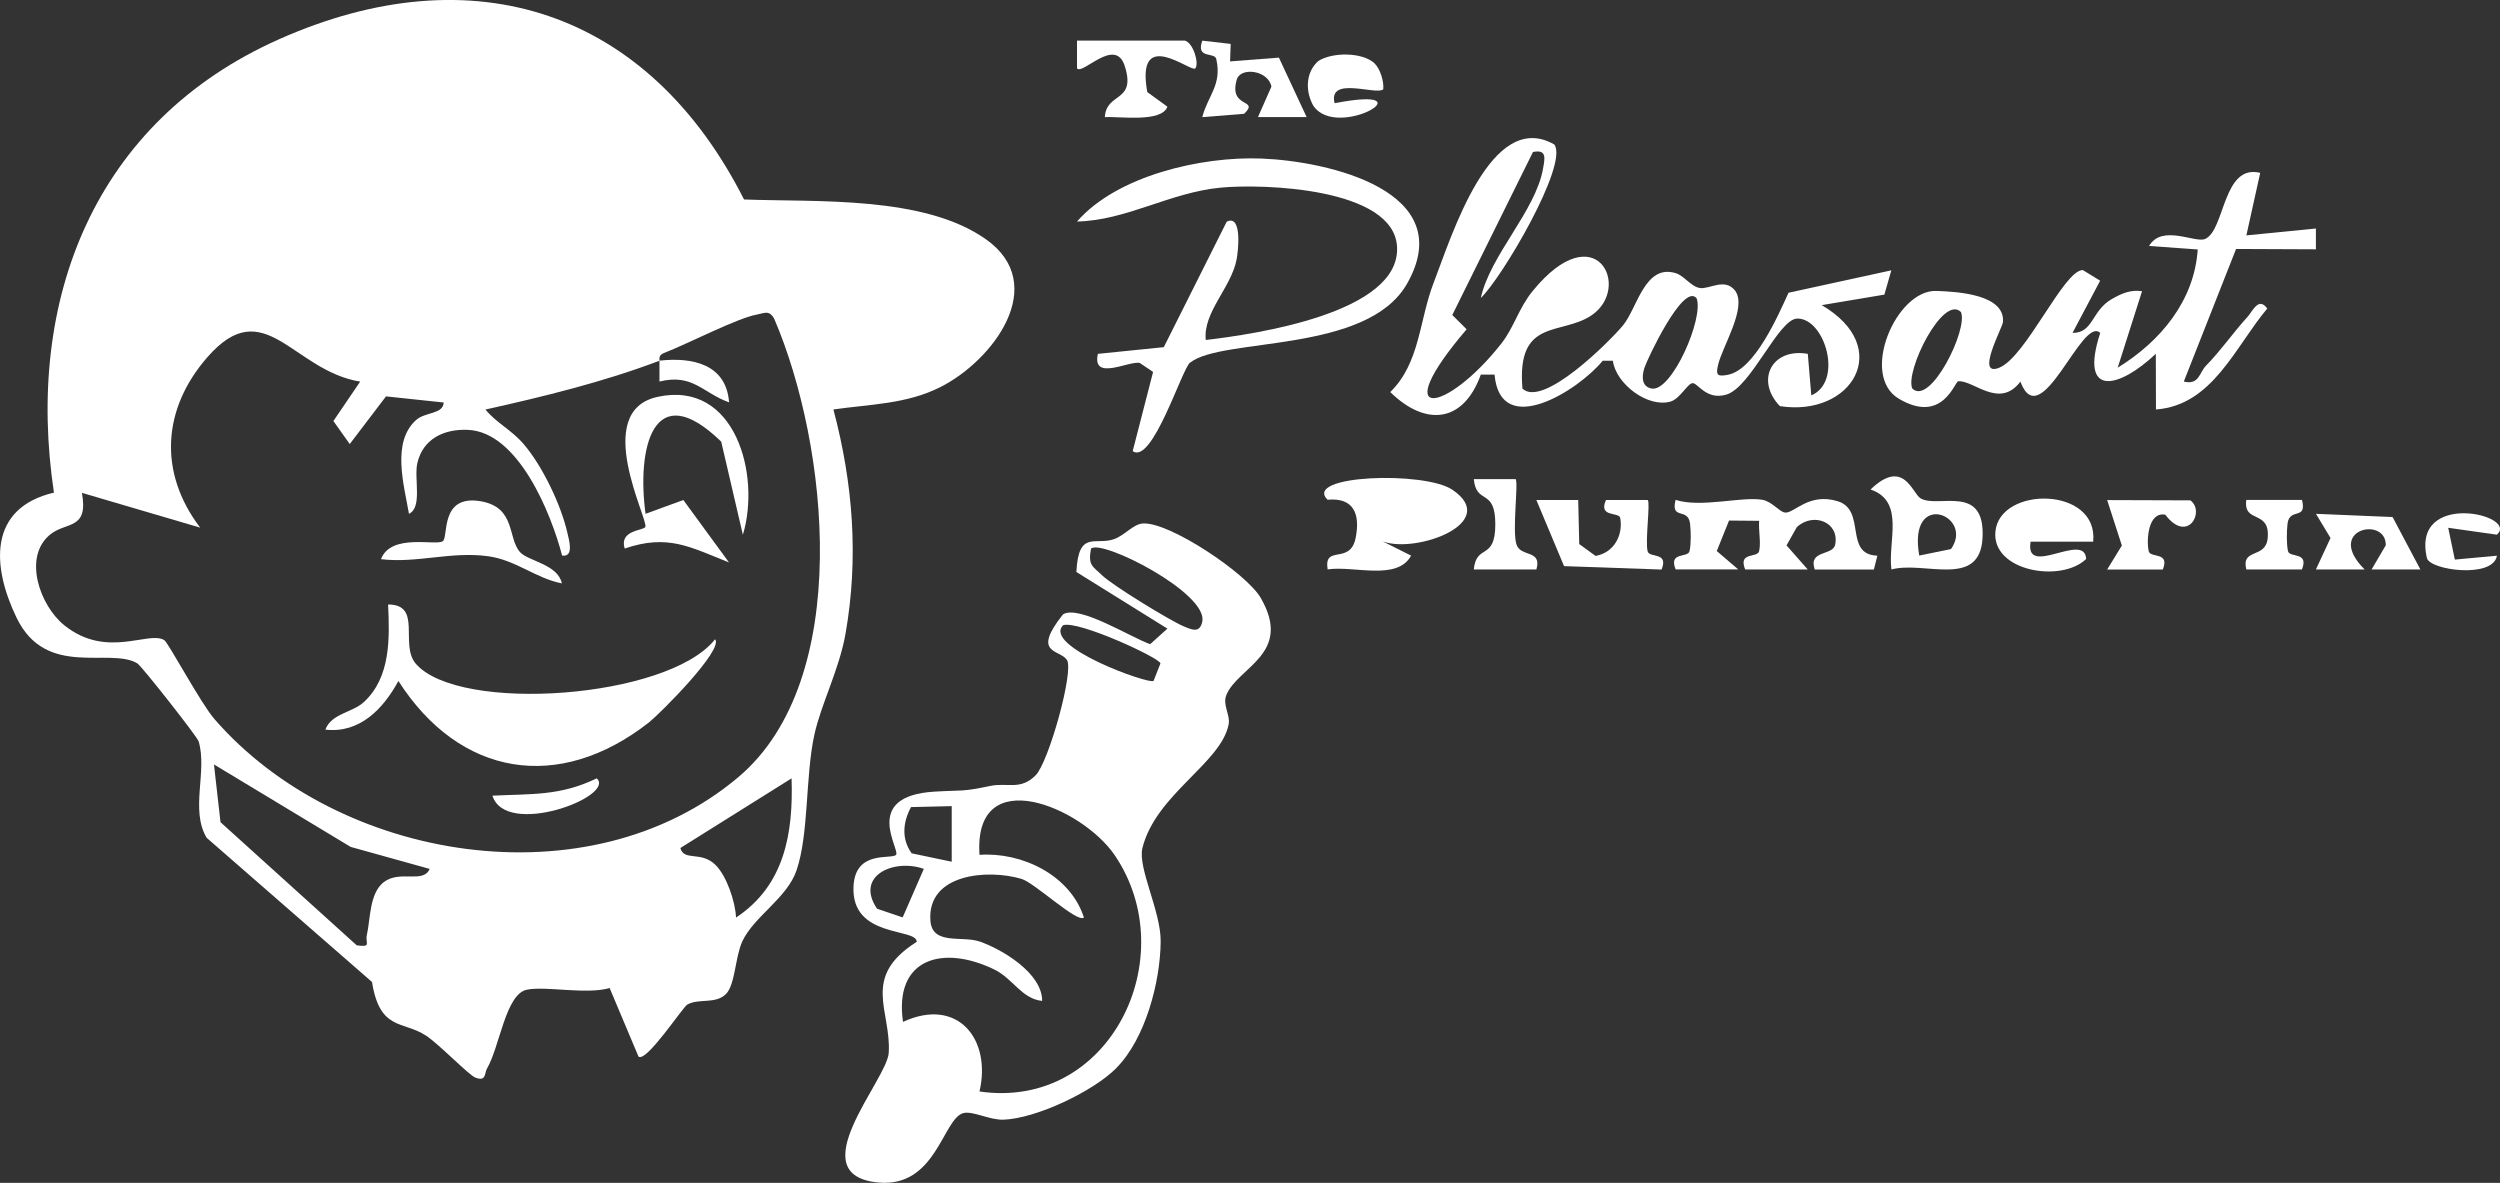
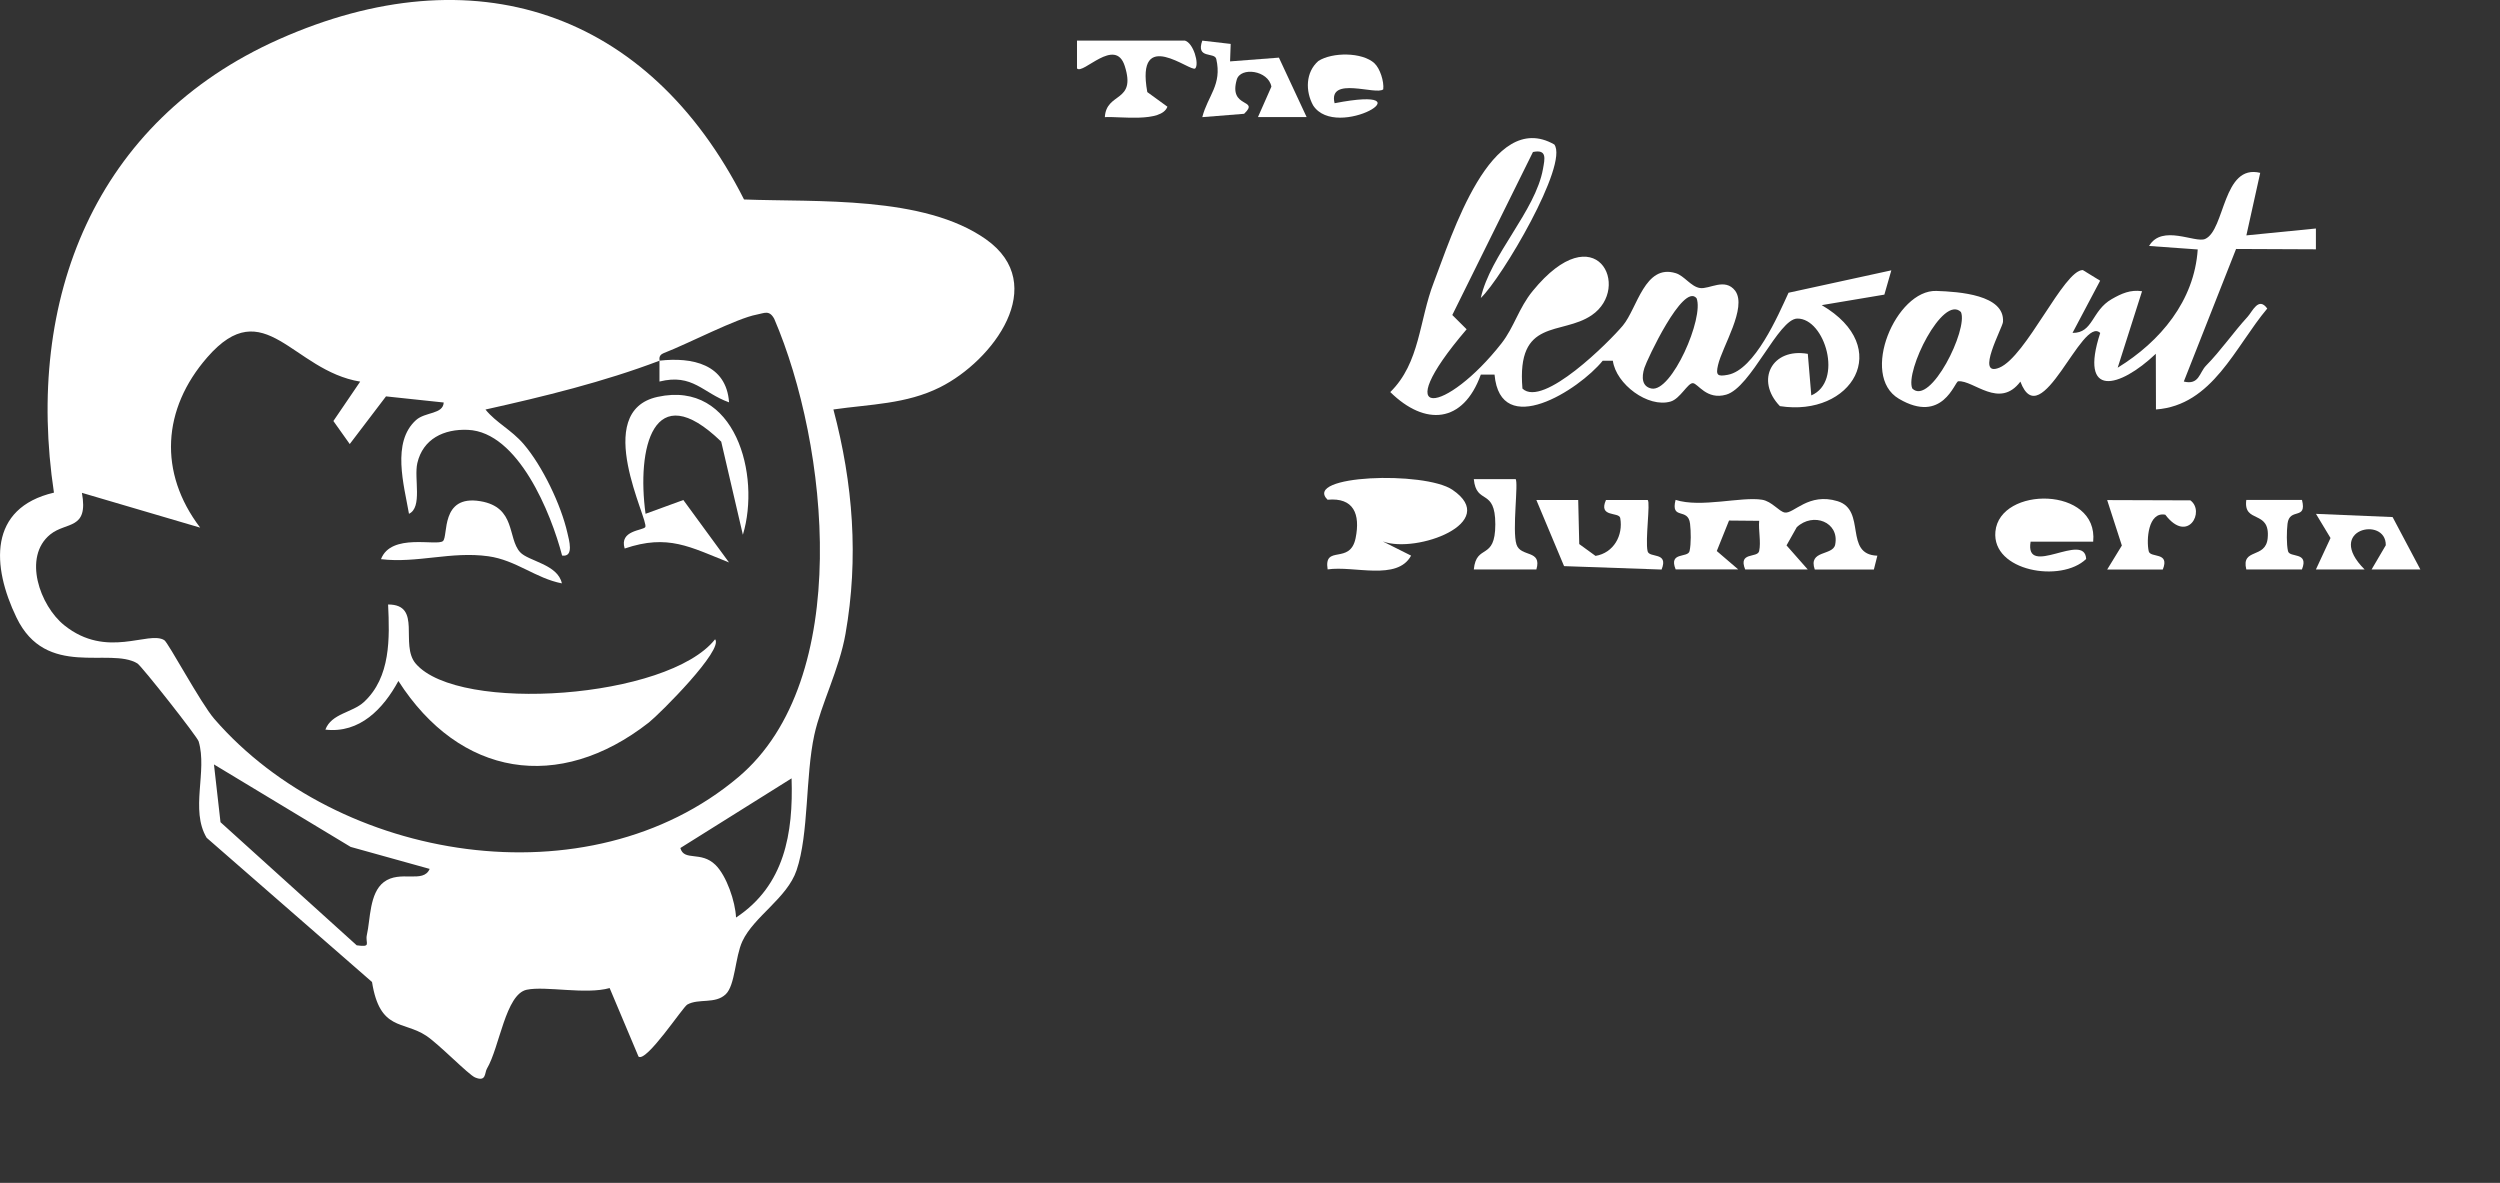
<svg xmlns="http://www.w3.org/2000/svg" id="Layer_2" data-name="Layer 2" viewBox="0 0 359.19 169.95">
  <rect x="0" y="0" width="359.19" height="169.95" fill="#333333" stroke="none" />
  <defs>
    <style>
      .cls-1 {
        fill: #fff;
      }
    </style>
  </defs>
  <g id="Layer_1-2" data-name="Layer 1">
    <g>
      <path class="cls-1" d="M106.9,28.66c10.43.4,25.85-.59,34.77,5.73,9.19,6.51,1.02,17.43-6.61,21.25-4.86,2.43-10.02,2.43-15.32,3.19,2.83,10.65,3.65,21.36,1.74,32.23-.89,5.09-3.5,10.06-4.48,14.52-1.3,5.96-.77,14.21-2.55,19.45-1.36,4.02-6.12,6.63-7.79,10.21-1.05,2.26-1.02,6.3-2.39,7.61-1.52,1.45-3.87.56-5.52,1.48-.65.36-5.87,8.34-7.01,7.48l-4.15-9.85c-3.42.97-9.2-.33-11.91.24-3.05.64-3.89,8.25-5.72,11.34-.36.61-.07,1.95-1.71,1.26-.95-.4-5.19-4.79-7.03-6-3.29-2.17-6.65-.64-7.77-7.71l-23.76-20.72c-2.4-4.02.13-9.55-1.15-13.85-.2-.68-8.19-10.83-8.8-11.2-3.96-2.4-13.12,2.24-17.37-6.59-3.55-7.35-4.09-15.73,5.38-17.95C3.58,43.06,13.56,17.45,40.07,5.65c27.94-12.44,53.08-4.16,66.83,23.01ZM94.74,51.83c-8,3.04-16.63,5.15-24.99,7.01,1.54,1.91,3.71,2.89,5.5,4.98,2.68,3.13,5.36,8.71,6.27,12.74.22.99,1,3.52-.76,3.26-1.57-6.05-6.3-17.75-13.53-18.06-3.45-.15-6.46,1.29-7.27,4.78-.5,2.19.77,6.37-1.2,7.28-.71-4.12-2.53-10.28,1.02-13.47,1.33-1.19,3.89-.81,3.97-2.52l-8.29-.88-5.21,6.85-2.35-3.31,3.85-5.66c-9.74-1.59-13.76-12.92-21.97-3.49-6.46,7.41-7.05,16.54-1.02,24.47l-16.99-5c.97,5.36-2.23,4.11-4.54,5.97-4,3.23-1.49,10.26,2.01,13.06,6.12,4.91,12.11.72,14.37,2.14.57.36,5.23,9.06,7.18,11.31,17.8,20.54,53.8,26.5,75.3,8.36,16.59-14,12.91-47.77,5.15-65.84-.72-1.32-1.42-.81-2.51-.61-2.88.53-9.81,4.16-13.38,5.54-.87.34-.53,1.06-.59,1.08,4.68-.53,9.59.48,9.99,5.99-3.78-1.35-5.21-4.18-10-2.99v-3ZM61.73,124.84l-11.35-3.16-19.64-11.85.94,8.3,19.57,17.69c2.21.31,1.19-.3,1.46-1.5.51-2.21.35-5.99,2.43-7.58,2.34-1.79,5.68.26,6.59-1.9ZM105.75,131.83c6.98-4.61,8.24-12.12,7.98-20l-15.98,10.01c.54,1.96,2.95.37,5.05,2.43,1.59,1.56,2.85,5.27,2.95,7.55Z" />
-       <path class="cls-1" d="M160.38,153.47c-3.34,3.35-11.48,7.22-16.19,7.4-2,.08-4.47-1.31-5.8-.94-2.93.82-3.89,10.73-12.17,9.97-11.43-1.04,1.23-14.71,1.47-18.63.37-6.12-4.03-10.86,4.02-15.95.03-2.05-9.47-.46-9.08-8,.27-5.26,5.45-3.79,6.11-4.5s-5.03-8.44,5.5-9.08c4.14-.25,3.84.06,8.04-.82,2.47-.52,4.32.68,6.52-1.53,1.88-1.9,5.54-15.03,4.49-16.58s-5.13-.8-.56-6.54c2.29-1.43,9.85,3.37,12.52,4.28l2.48-2.23-13.08-8.14c.3-6.08,2.72-3.78,5.39-4.71,1.53-.53,2.76-2.17,4.17-2.26,3.81-.24,14.89,7.17,16.93,10.7,4.64,8.05-3.28,9.9-4.94,13.94-.59,1.45.6,2.85.32,4.25-1.1,5.56-10.46,10.03-12.38,17.73-.71,2.84,2.66,9.09,2.62,13.45-.05,5.8-2.19,13.97-6.39,18.19ZM156.75,78.83c-.46,2.44.24,2.51,1.63,3.86,1.48,1.42,9.7,6.47,11.71,7.31,1.2.5,2.29.99,2.65-.69.85-4.11-14.5-11.92-15.99-10.48ZM165.74,97.83l.99-2.51c-.02-.76-11.83-6.22-13.98-5.49-3.04,3.01,12.38,8.55,12.99,8ZM140.74,156.82c18.76,2.73,29.34-19.3,19.43-33.93-4.7-6.93-20.33-13.54-19.44-.07,6.09-.43,13.05,2.92,15,9-.88.89-7.06-4.97-8.95-5.54-4.88-1.46-13.63-.74-13.1,6.03.28,3.54,4.54,2.09,7.09,2.97,3.22,1.12,8.99,4.55,8.96,8.53-2.98-.32-4.15-3.21-6.94-4.55-7.33-3.53-14.38-1.59-13.05,7.56,7.84-3.63,12.74,2.47,10.99,10ZM136.75,115.82l-5.86.14c-1.17,2.18-1.4,4.55.09,6.64l5.76,1.21v-8ZM132.74,124.84c-4.28-1.53-9.95.97-6.73,5.72l3.68,1.25,3.04-6.97Z" />
      <path class="cls-1" d="M212.75,42.83c1.36-6.19,7.86-12.5,8.94-18.56.26-1.46.62-2.86-1.44-2.43l-11.59,23.42,2.06,2.05c-11.61,13.59-2.91,12.13,5.01,2.02,1.82-2.33,2.47-5.06,4.48-7.52,9.1-11.14,14.29-.48,8.48,3.48-4.36,2.97-10.82.31-9.95,10.54,2.95,2.82,12.51-6.76,14.43-9.06,2.08-2.5,3.14-8.9,7.6-7.52,1.23.38,2.18,1.93,3.46,2.13,1.36.22,3.6-1.53,5.08.4,1.74,2.42-1.86,8.01-2.47,10.67-.34,1.47-.08,1.68,1.41,1.4,3.85-.72,7.22-8.51,8.72-11.79l14.77-3.22-1,3.49-9,1.51c10.43,6.1,4.31,16.12-6.01,14.51-3.58-3.71-1.15-8.42,4.01-7.51l.5,5.97c4.64-1.98,1.98-11.08-2.01-11.04-2.71.03-6.64,9.9-10.21,10.93-2.84.82-4.06-1.63-4.8-1.65s-1.82,2.24-3.19,2.64c-3.24.95-7.85-2.5-8.3-5.86h-1.46c-3.42,4.21-14.7,11.38-15.54,1.99h-1.97c-2.54,7.05-8.02,7.42-13.01,2.51,4.29-4.21,4.13-10.27,6.25-15.75,2.57-6.65,8.2-25.04,17.32-19.82,2.09,2.85-7.56,19.22-10.57,22.06ZM243.74,42.83c-1.93-2.23-7.14,8.92-7.48,10.03-.43,1.36-.35,2.68,1.01,2.96,2.9.6,7.61-10.21,6.48-12.99Z" />
-       <path class="cls-1" d="M170.99,52.08c-1.2.96-5.43,14.72-8.25,12.74l2.93-11.38-1.92-1.3c-1.61-.31-6.89,2.67-6.01-1.3l9.47-.96,9.04-18.03c2.3-1.13,1.62,4.42,1.42,5.43-.78,4.07-4.85,7.58-4.43,11.57,6.97-.82,28.06-3.86,27.48-13.43-.51-8.42-19.2-9.05-25.36-8.46-7.33.71-13.49,4.71-20.62,4.87,5.73-6.59,17.87-9.39,26.5-9.05,9.58.37,28.49,4.67,20.92,17.98-5.75,10.11-26.57,7.66-31.16,11.34Z" />
      <path class="cls-1" d="M324.74,24.83l-1.99,8.99,9.99-.99v2.99s-11.47-.05-11.47-.05l-7.51,19.05c2.22.54,2.22-1.3,3.2-2.29,2.12-2.15,3.94-4.81,5.97-7.02.7-.77,1.57-2.93,2.82-1.18-4.62,5.49-7.86,13.91-15.99,14.5l-.02-8c-5.23,4.96-11.06,6.46-7.99-2.99-2.61-2.59-8.52,14.83-11.47,6.99-3.02,4-6.72-.24-8.93-.05-.51.04-2.24,6.23-8.53,2.51-5.67-3.36-.39-15.69,5.39-15.49,3.25.11,9.86.55,9.57,4.46-.06.82-4.04,8-.53,6.57,3.88-1.59,9.26-14.04,12-14.03l2.49,1.53-3.97,7.5c2.99.04,2.72-3.19,5.64-4.86,1.4-.8,2.68-1.38,4.35-1.13l-3.5,10.99c6.15-3.78,11.01-9.61,11.5-16.99l-6.99-.5c1.86-3.17,6.63-.37,8.06-1.01,2.88-1.29,2.5-10.85,7.93-9.49ZM281.74,44.83c-2.59-2.57-8.07,8.53-6.99,10.99,2.59,2.57,8.07-8.53,6.99-10.99Z" />
      <path class="cls-1" d="M269.73,79.84l-.5,1.99h-8.49c-.99-2.84,2.61-1.95,2.93-3.58.65-3.25-3.18-4.71-5.52-2.5l-1.47,2.61,3.05,3.46h-8.99c-1.05-2.6,1.78-1.59,2.01-2.65.28-1.32-.12-2.95,0-4.34l-4.33-.04-1.76,4.38,3.08,2.64h-8.99c-1.05-2.6,1.77-1.59,2-2.64s.2-2.83.07-3.92c-.27-2.41-2.83-.44-2.08-3.43,3.61,1.17,9.45-.5,12.42-.02,1.42.23,2.44,1.7,3.27,1.84,1.29.21,3.4-2.91,7.59-1.63s.85,7.66,5.7,7.83Z" />
      <path class="cls-1" d="M198.75,77.83l3.99,2c-1.99,3.68-8.22,1.41-11.99,1.98-.59-3.64,3.23-.59,4.02-4.5.7-3.46-.28-5.86-4.03-5.51-3.61-3.56,13.93-4.15,17.94-1.43,6.99,4.74-5.17,9.17-9.93,7.44Z" />
-       <path class="cls-1" d="M275.94,71.6c2.49,1.49,9.34-2.22,8.9,5.72-.4,7.28-8.38,3.22-13.09,4.5-.53-4.1,1.99-9.79-3-11.49,4.76-4.58,5.98.54,7.19,1.27ZM275.75,79.82l4.56-.93c3.42-4.82-6.26-8.69-4.56.93Z" />
      <path class="cls-1" d="M300.74,77.82h-8.99c-.9,5.33,7.79-1.54,7.98,2.49-3.58,3.47-13.57,1.78-13.04-3.93.61-6.58,14.83-6.52,14.05,1.44Z" />
      <path class="cls-1" d="M226.75,71.82l.15,6.35,2.34,1.7c2.6-.43,4-2.94,3.55-5.44-.17-.93-3.19-.03-2.05-2.59h6c.4.38-.38,5.75-.02,7.35.23,1.04,3.07.03,2.01,2.64l-14.01-.49-3.98-9.5h6Z" />
      <path class="cls-1" d="M176.74,8.82l7.01-.54,3.98,8.54h-6.99s1.93-4.37,1.93-4.37c-.43-2.35-4.44-2.89-4.98-1-1.21,4.2,3.37,2.68,1.06,4.9l-6.01.48c.79-3.09,2.86-4.63,2.01-8.35-.24-1.05-2.97.05-2.01-2.64l4.08.47-.09,2.52Z" />
      <path class="cls-1" d="M170.24,5.83c1.24.35,2.08,3.36,1.49,4s-8.62-6.16-6.89,3.4l2.89,2.1c-.85,2.33-6.92,1.36-8.99,1.5.21-3.65,4.55-2.05,2.86-7.35-1.36-4.26-6.02,1.31-6.86.35v-4s15.49,0,15.49,0Z" />
      <path class="cls-1" d="M347.74,81.82h-7s2.04-3.48,2.04-3.48c.06-4.26-8.86-2.32-3.04,3.48h-7s2.1-4.52,2.1-4.52l-2.09-3.47,11.01.46,3.99,7.53Z" />
      <path class="cls-1" d="M314.69,71.88c2.19,1.57-.36,6.33-3.59,2.07-2.49-.47-2.73,3.69-2.38,5.25.23,1.01,3.08.03,2.02,2.63h-7.99s2.11-3.45,2.11-3.45l-2.11-6.53,11.94.04Z" />
      <path class="cls-1" d="M197.48,9.1c.79.73,1.39,2.59,1.26,3.73-.98.91-7.97-1.98-6.99,2,14-2.72.3,5.51-3.08.32-1.13-2.04-1.1-4.78.75-6.39,1.98-1.27,6.29-1.3,8.07.34Z" />
      <path class="cls-1" d="M217.75,68.82c.45.44-.51,7.4.13,9.4.6,1.88,3.71.71,2.86,3.6h-8.99c.37-3.79,3.09-1.18,3.09-6.49s-2.72-2.7-3.09-6.49h6Z" />
      <path class="cls-1" d="M330.74,71.83c.75,2.99-1.8,1.02-2.08,3.43-.12,1.08-.16,2.91.07,3.92s3.05.03,2,2.64h-7.99c-.77-3.13,2.78-1.48,3.07-4.49.4-4.16-3.54-2.04-3.07-5.5h7.99Z" />
-       <path class="cls-1" d="M358.74,76.82l-6.99-.99.95,4.57,6.05-.56c-.54,3.33-9.65,2.09-10.06.34-2.28-9.84,13.32-6.2,10.05-3.36Z" />
      <path class="cls-1" d="M102.73,91.83c1.34,1.47-7.93,10.73-9.51,11.98-12.94,10.12-27.16,7.79-35.98-5.97-2.16,3.98-5.54,7.56-10.49,6.99.87-2.33,3.87-2.43,5.53-3.96,3.87-3.57,3.71-9.2,3.48-14.02,4.97,0,1.62,5.77,3.98,8.51,6.19,7.17,36.24,5.05,43-3.51Z" />
      <path class="cls-1" d="M106.73,76.82l-3.11-13.37c-9.85-9.54-12.14,1.08-10.87,10.37l5.43-1.98,6.56,8.97c-5.59-2.21-8.75-4.12-14.99-2-.81-2.63,2.63-2.57,2.96-3.08.58-.89-7.83-16.62,1.77-18.71,11.21-2.45,14.83,11.29,12.26,19.79Z" />
-       <path class="cls-1" d="M80.74,83.82c-3.76-.72-6.6-3.35-10.59-3.9-5.32-.74-10.23,1.04-15.41.42,1.45-3.81,8.02-1.84,8.9-2.6.8-.69-.41-6.69,5.37-5.73,5.16.86,3.88,5.32,5.72,7.33,1.19,1.3,5.43,1.73,6,4.49Z" />
-       <path class="cls-1" d="M85.74,111.83c2.79,2.59-13.06,8.6-14.99,2.49,5.61-.28,9.71.06,14.99-2.49Z" />
+       <path class="cls-1" d="M80.74,83.82c-3.76-.72-6.6-3.35-10.59-3.9-5.32-.74-10.23,1.04-15.41.42,1.45-3.81,8.02-1.84,8.9-2.6.8-.69-.41-6.69,5.37-5.73,5.16.86,3.88,5.32,5.72,7.33,1.19,1.3,5.43,1.73,6,4.49" />
    </g>
  </g>
</svg>